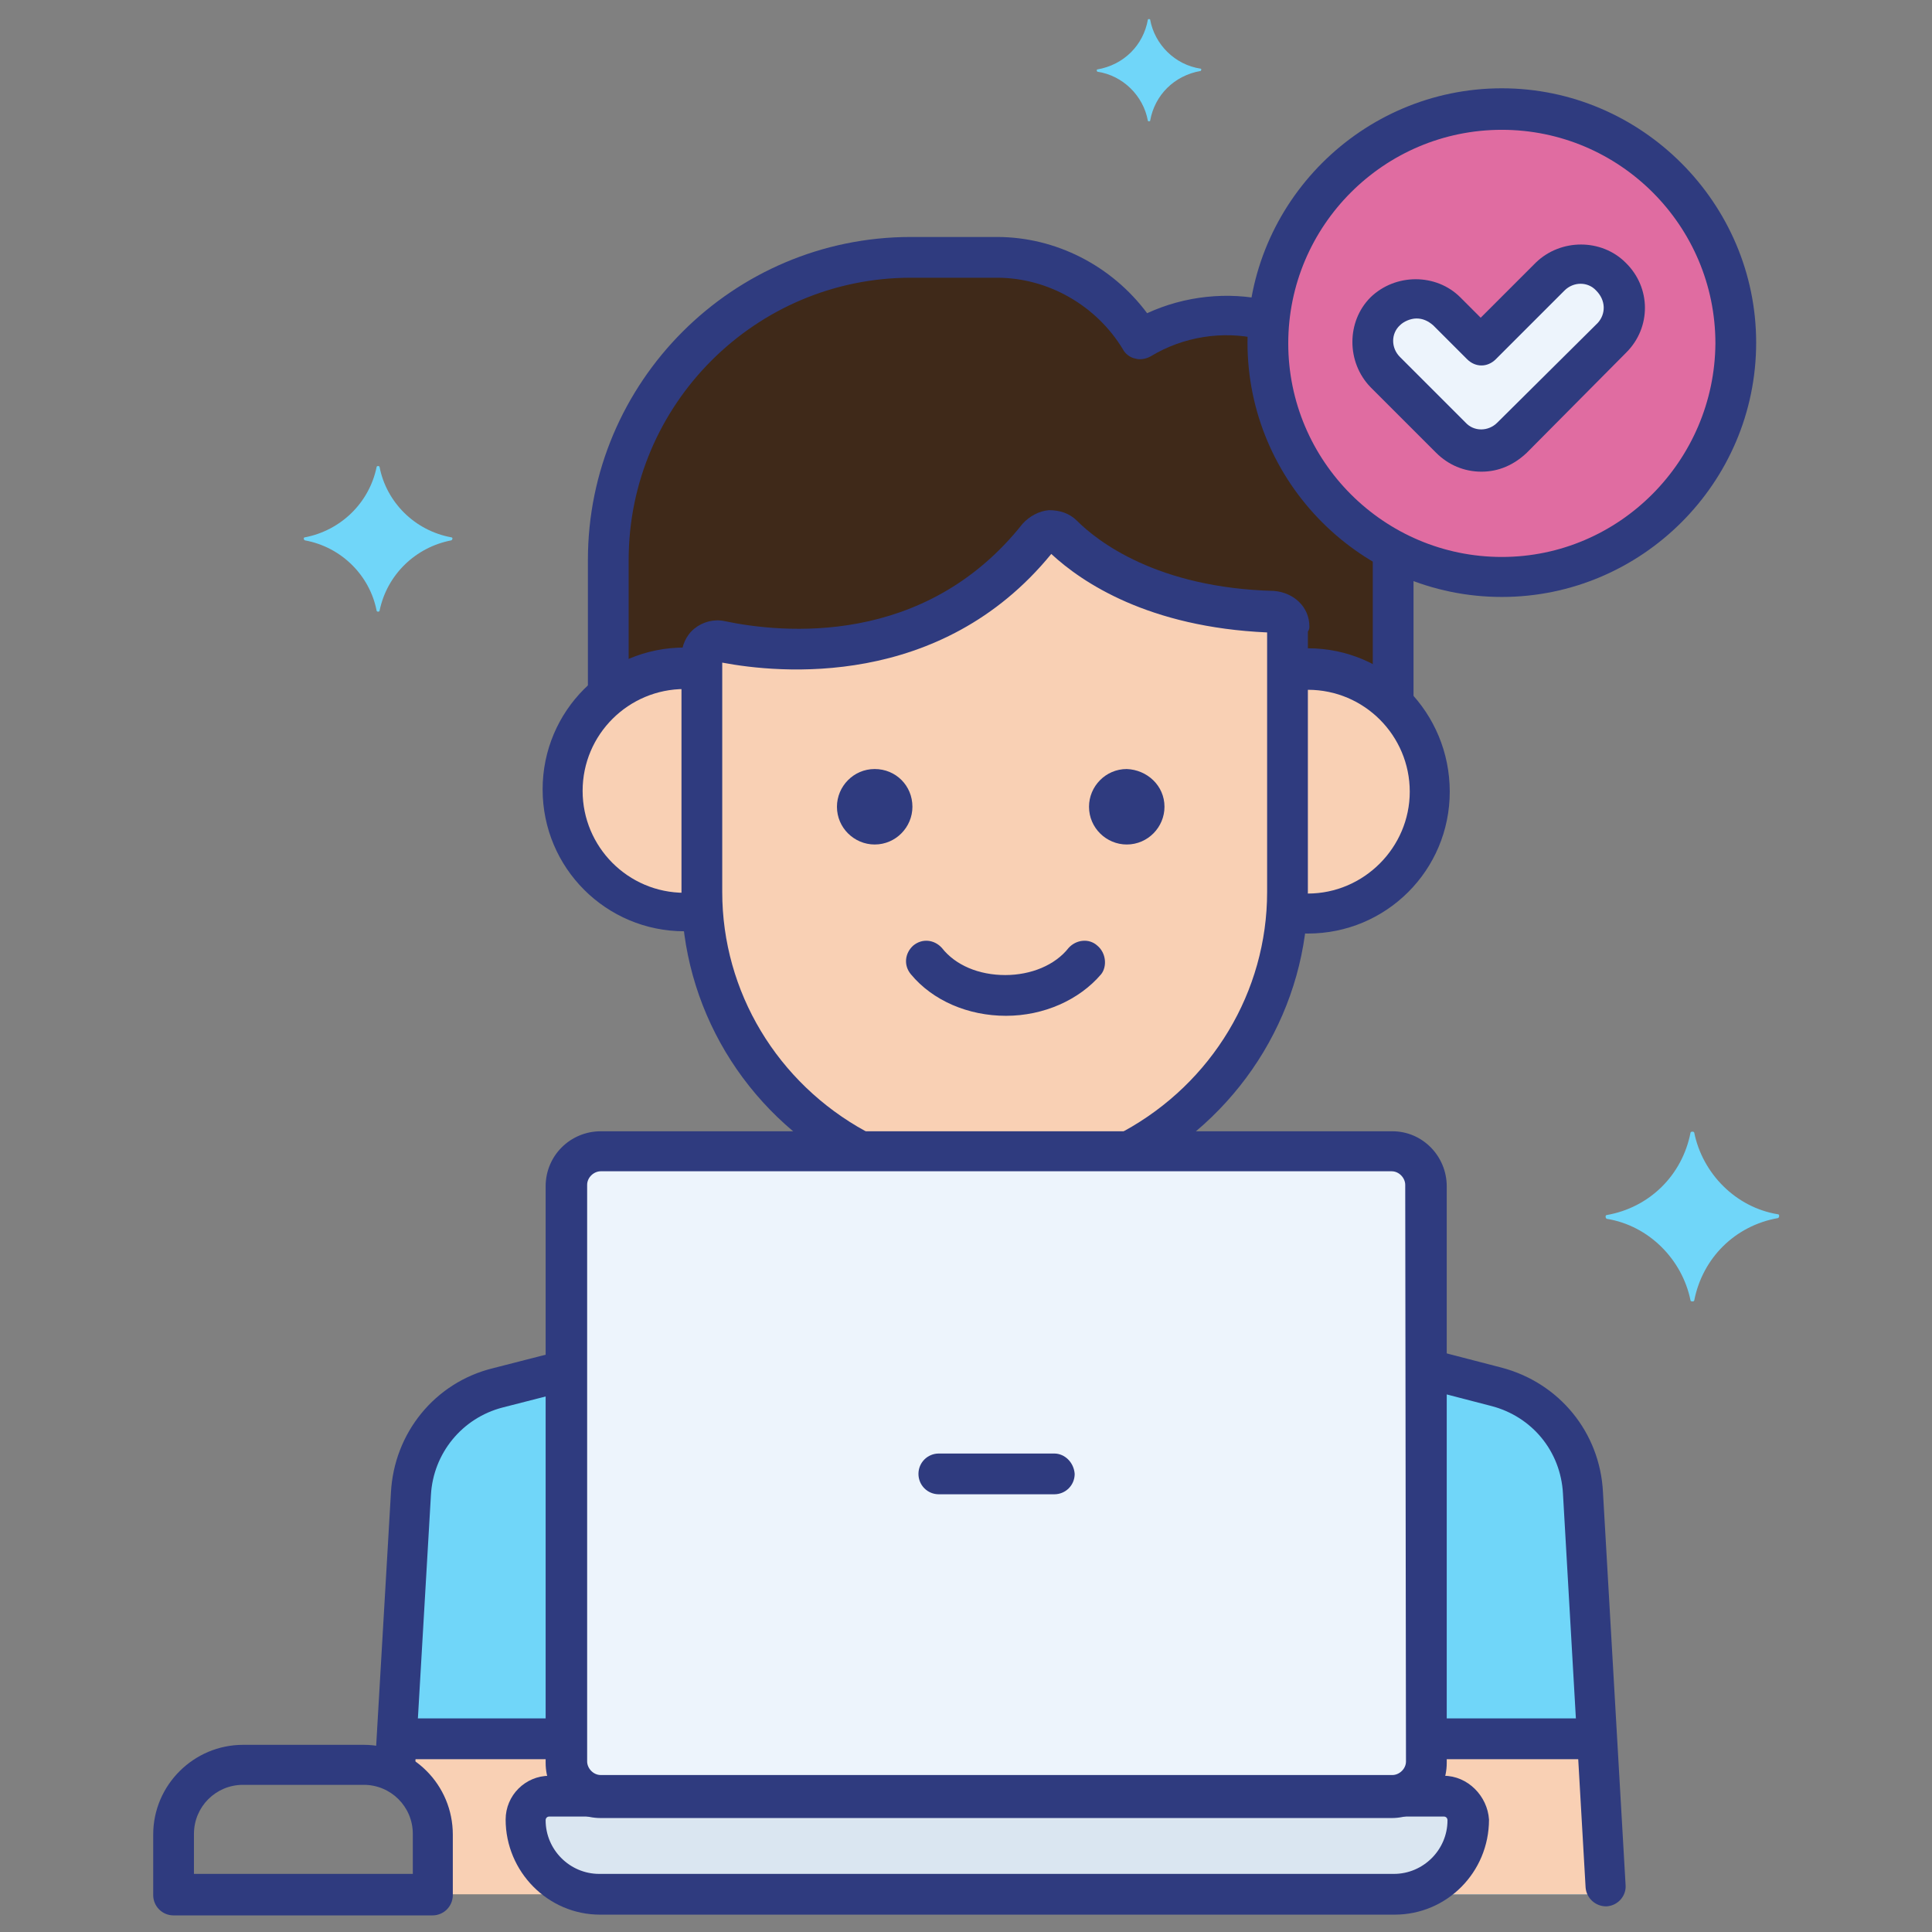
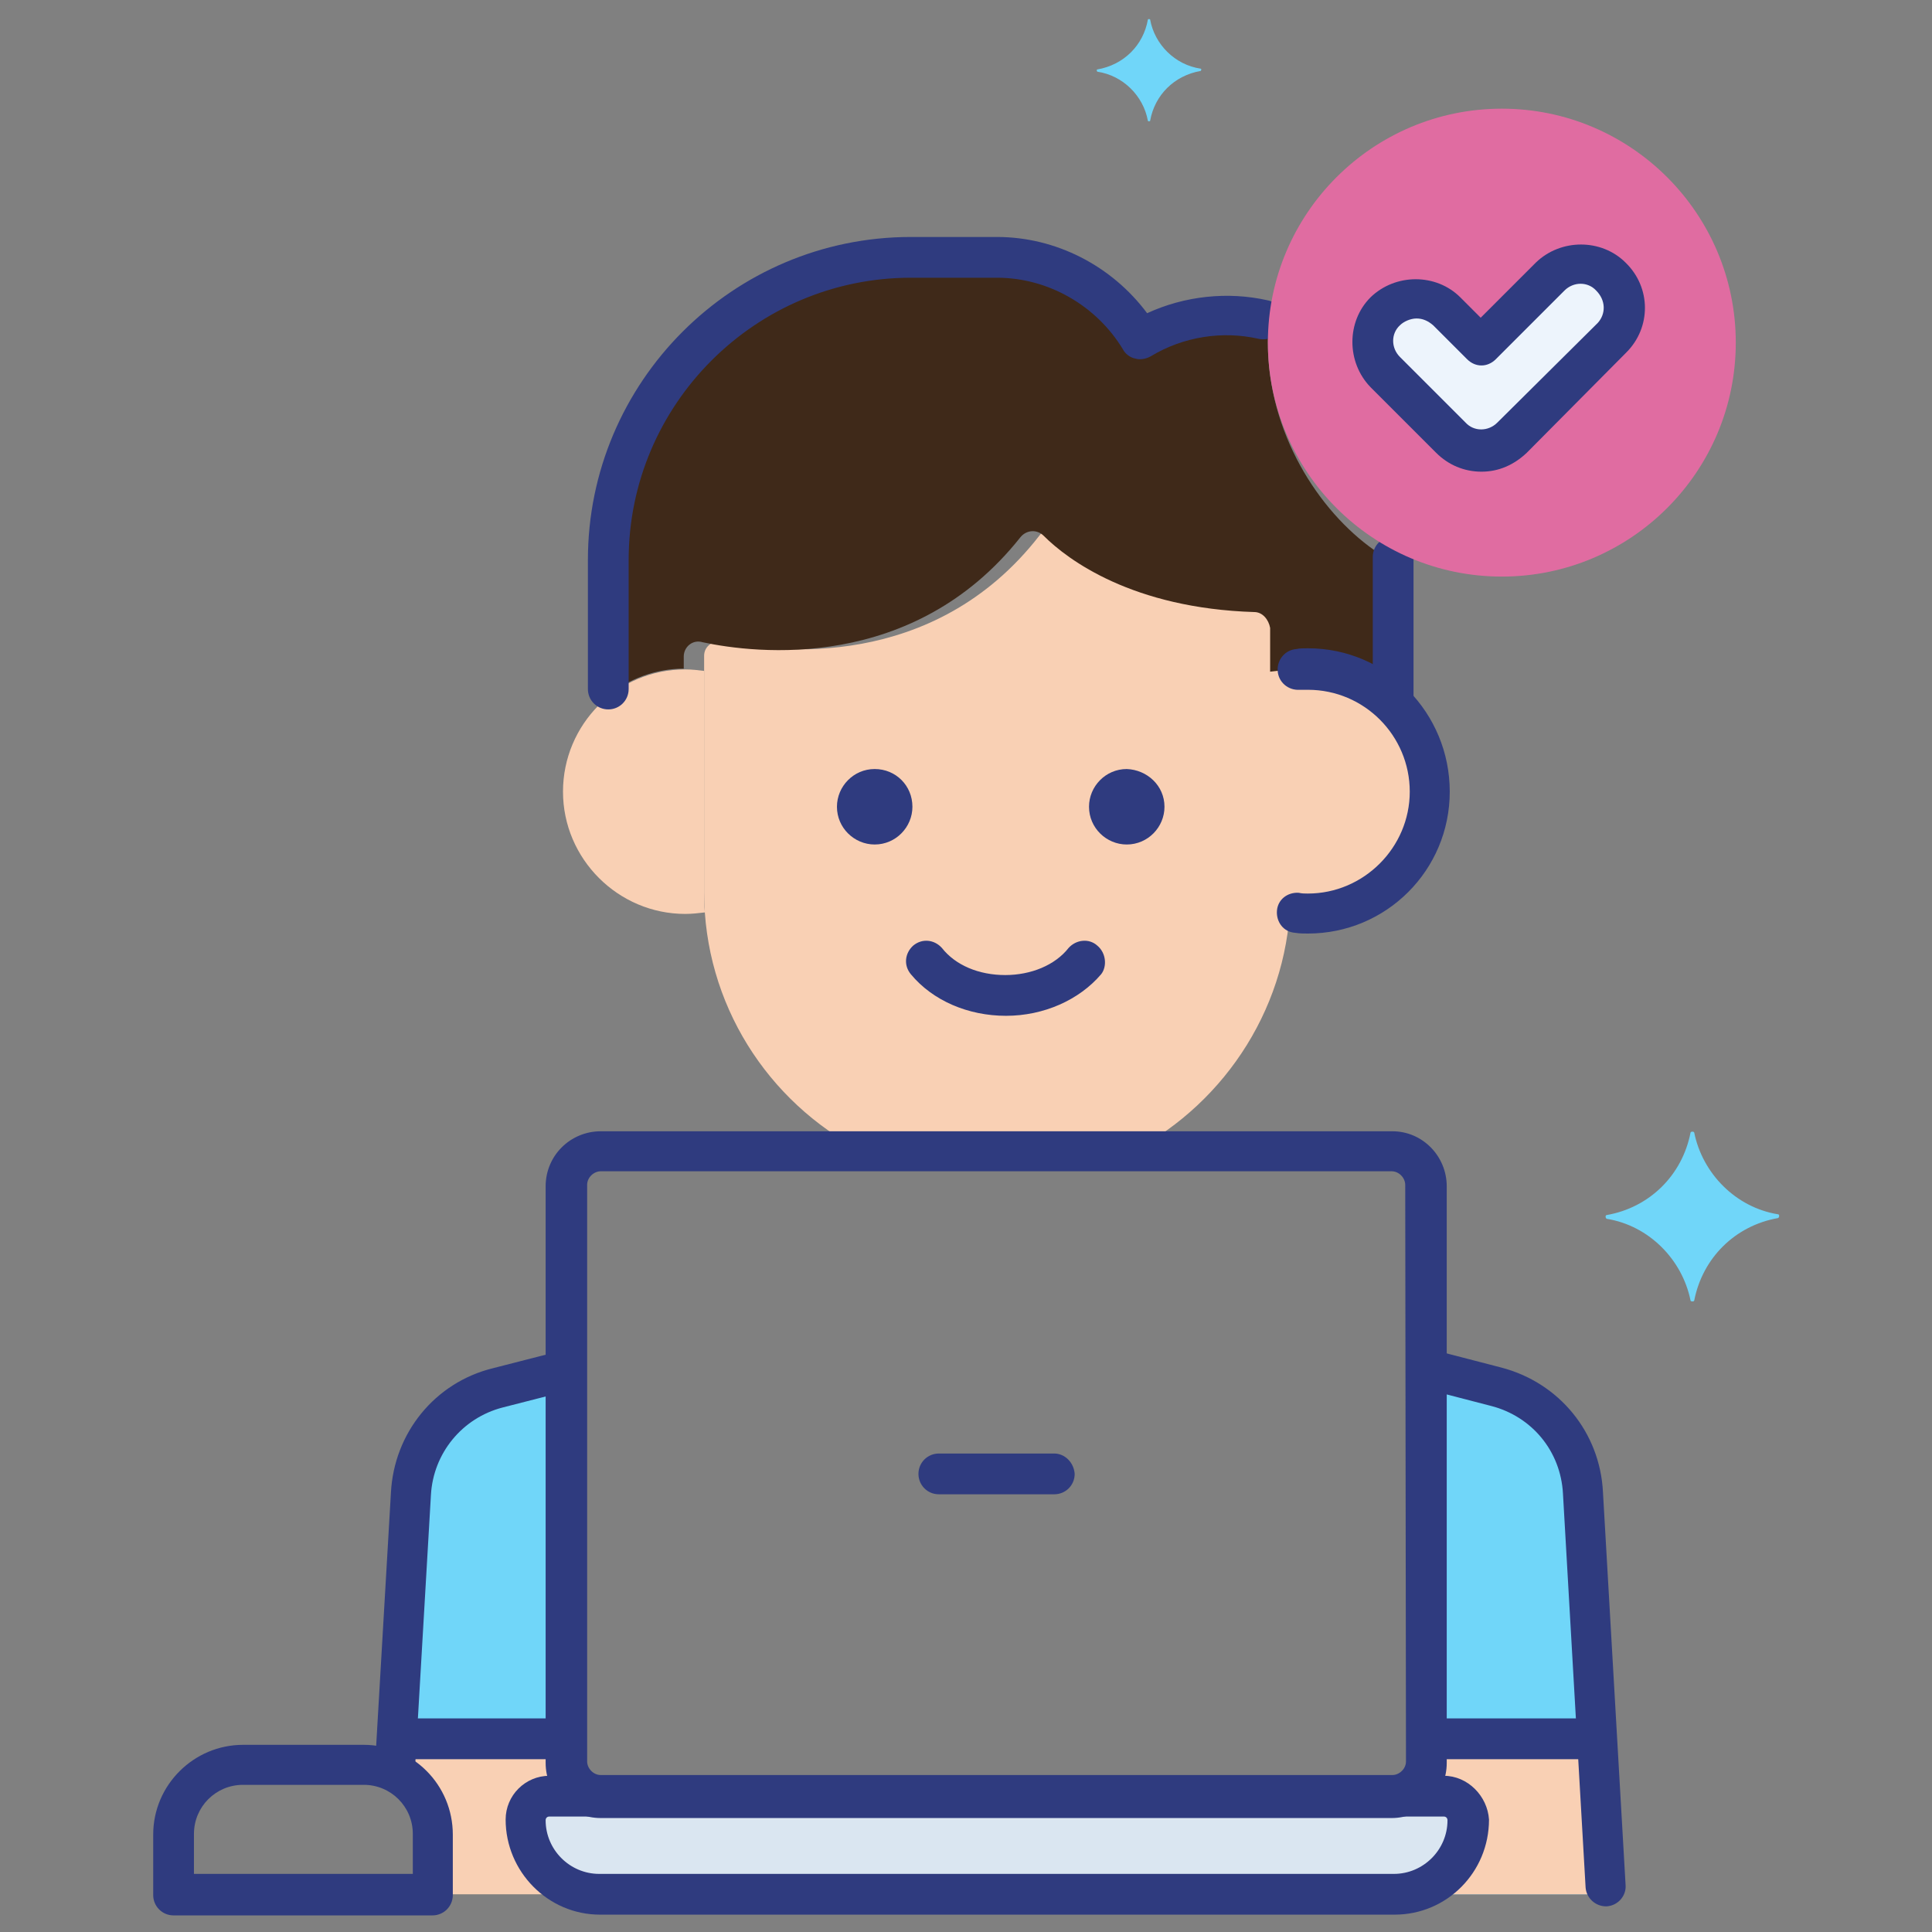
<svg xmlns="http://www.w3.org/2000/svg" version="1.1" id="Layer_1" x="0px" y="0px" viewBox="0 0 256 256" style="enable-background:new 0 0 256 256;" xml:space="preserve">
  <rect x="0" y="0" width="256" height="256" fill="#808080" stroke="none" />
  <style type="text/css">
	.st0{fill:#70D6F9;}
	.st1{fill:#F9D0B4;}
	.st2{fill:#3F2919;}
	.st3{fill:#2F3B7F;}
	.st4{fill:#EDF4FC;}
	.st5{fill:#DAE6F1;}
	.st6{fill:#E06CA1;}
</style>
  <g id="XMLID_2587_">
    <g id="XMLID_2699_">
      <g>
        <path id="XMLID_2701_" class="st0" d="M159.1,9.1c-3.4-0.5-6.1-3.2-6.7-6.5c0-0.1-0.3-0.1-0.3,0c-0.6,3.4-3.2,6-6.7,6.6     c-0.1,0-0.1,0.2,0,0.3c3.4,0.5,6.1,3.2,6.7,6.5c0,0.1,0.3,0.1,0.3,0c0.6-3.4,3.2-6,6.7-6.6C159.2,9.3,159.2,9.1,159.1,9.1     L159.1,9.1z" />
        <path id="XMLID_1_" class="st0" d="M235.6,160.9c-5.6-0.9-10-5.4-11.1-10.8c0-0.2-0.5-0.2-0.5,0c-1.1,5.6-5.4,9.9-11.1,10.9     c-0.2,0-0.2,0.4,0,0.5c5.6,0.9,10,5.4,11.1,10.8c0,0.2,0.5,0.2,0.5,0c1.1-5.6,5.4-9.9,11.1-10.9     C235.8,161.3,235.8,160.9,235.6,160.9L235.6,160.9z" />
      </g>
    </g>
-     <path id="XMLID_2693_" class="st0" d="M59.8,71.2c-4.9-0.9-8.6-4.7-9.5-9.3c0-0.2-0.4-0.2-0.4,0c-1,4.8-4.8,8.4-9.5,9.3   c-0.2,0-0.2,0.3,0,0.4c4.9,0.9,8.6,4.7,9.5,9.3c0,0.2,0.4,0.2,0.4,0c1-4.8,4.8-8.4,9.5-9.3C60,71.5,60,71.2,59.8,71.2L59.8,71.2z" />
    <path id="XMLID_2684_" class="st0" d="M69.7,241.1c0-1.7,1.5-3.1,3.2-3.1h6.8c-2.5,0-4.5-2.1-4.5-4.5v-52l-9.2,2.3   c-6.5,1.6-11.2,7.4-11.6,14l-2.2,36.9c3,1.5,5.2,4.7,5.2,8.2v8h22.1C74,251,69.6,246.5,69.7,241.1L69.7,241.1z" />
    <path id="XMLID_2681_" class="st0" d="M184.7,251h28.2l-3-53.2c-0.3-6.7-5.1-12.3-11.6-14l-9.2-2.3v52c0,2.5-2.1,4.5-4.5,4.5h6.8   c1.7,0,3.1,1.4,3.2,3.1C194.5,246.5,190.1,251,184.7,251L184.7,251z" />
    <path id="XMLID_2678_" class="st1" d="M170.8,83c0-1.1-0.9-2.1-2.1-2.1c-16.1-0.4-24.6-6.8-27.9-10.1c-0.9-0.9-2.4-0.8-3.1,0.2   C123.7,89,102.8,86.5,95.8,85c-1.3-0.2-2.5,0.6-2.5,1.9v31.3c0,14.8,8.4,27.8,20.9,34.3h36C162.5,146,171,133,171,118.2V83.7   C170.8,83.4,170.8,83.2,170.8,83L170.8,83z" />
-     <path id="XMLID_2675_" class="st2" d="M168,45.4c0-1,0-1.9,0.1-2.8c-1.8-0.4-3.7-0.8-5.6-0.8c-4.1,0-8,1.2-11.4,3.1   c-3.9-6.5-10.9-10.8-19.1-10.8h-11.4c-22,0-40.1,18.1-40.1,40.1v18c2.8-2.2,6.3-3.6,10.1-3.6c0.9,0,1.7,0.1,2.5,0.2V87   c0-1.3,1.2-2.3,2.5-1.9c7,1.5,27.9,4,42.1-13.9c0.8-1,2.2-1.1,3.1-0.2c3.2,3.2,11.8,9.6,27.9,10.1c1.1,0,1.9,1,2.1,2.1   c0,0.2,0,0.4,0,0.6V89c0.8-0.1,1.6-0.2,2.5-0.2c4.3,0,8.3,1.7,11.3,4.5V72.9C174.7,67.7,168,57.3,168,45.4L168,45.4z" />
+     <path id="XMLID_2675_" class="st2" d="M168,45.4c0-1,0-1.9,0.1-2.8c-1.8-0.4-3.7-0.8-5.6-0.8c-4.1,0-8,1.2-11.4,3.1   c-3.9-6.5-10.9-10.8-19.1-10.8h-11.4c-22,0-40.1,18.1-40.1,40.1v18c2.8-2.2,6.3-3.6,10.1-3.6V87   c0-1.3,1.2-2.3,2.5-1.9c7,1.5,27.9,4,42.1-13.9c0.8-1,2.2-1.1,3.1-0.2c3.2,3.2,11.8,9.6,27.9,10.1c1.1,0,1.9,1,2.1,2.1   c0,0.2,0,0.4,0,0.6V89c0.8-0.1,1.6-0.2,2.5-0.2c4.3,0,8.3,1.7,11.3,4.5V72.9C174.7,67.7,168,57.3,168,45.4L168,45.4z" />
    <path id="XMLID_2672_" class="st1" d="M173.3,88.6c-0.9,0-1.7,0.1-2.5,0.2v29.4c0,0.9,0,1.7-0.1,2.6c0.9,0.1,1.7,0.2,2.6,0.2   c9,0,16.2-7.3,16.2-16.2S182.3,88.6,173.3,88.6L173.3,88.6z" />
    <path id="XMLID_2669_" class="st1" d="M93.3,118.2V88.9c-0.8-0.1-1.6-0.2-2.5-0.2c-9,0-16.2,7.3-16.2,16.2s7.3,16.2,16.2,16.2   c0.9,0,1.7-0.1,2.6-0.2l0,0C93.3,119.9,93.3,119.1,93.3,118.2L93.3,118.2z" />
    <path id="XMLID_2666_" class="st1" d="M184.7,251h28.2l-1.2-20.6H189v3c0,2.5-2.1,4.5-4.5,4.5h6.8c1.7,0,3.1,1.4,3.2,3.1   C194.5,246.5,190.1,251,184.7,251L184.7,251z" />
    <path id="XMLID_2663_" class="st1" d="M69.7,241.1c0-1.7,1.5-3.1,3.2-3.1h6.8c-2.5,0-4.5-2.1-4.5-4.5v-3H52.4l-0.2,4.3   c3,1.5,5.2,4.7,5.2,8.2v8h22.1C74,251,69.6,246.5,69.7,241.1L69.7,241.1z" />
    <path id="XMLID_2660_" class="st3" d="M145.4,125.3c-1.1-1-2.8-0.8-3.8,0.3c-1.8,2.3-5,3.6-8.4,3.6c-3.5,0-6.6-1.3-8.4-3.6   c-1-1.1-2.6-1.3-3.8-0.3c-1.1,1-1.3,2.6-0.3,3.8c2.9,3.5,7.6,5.5,12.6,5.5c5,0,9.7-2.1,12.6-5.5   C146.7,128.1,146.6,126.3,145.4,125.3L145.4,125.3z" />
    <path id="XMLID_2657_" class="st3" d="M154.3,106.9c0,2.7-2.2,5-5,5c-2.7,0-5-2.2-5-5c0-2.7,2.2-5,5-5   C152,102,154.3,104.1,154.3,106.9L154.3,106.9z" />
    <path id="XMLID_2654_" class="st3" d="M120.9,106.9c0,2.7-2.2,5-5,5c-2.7,0-5-2.2-5-5c0-2.7,2.2-5,5-5S120.9,104.1,120.9,106.9   L120.9,106.9z" />
    <path id="XMLID_2651_" class="st3" d="M212.4,197.7c-0.4-7.9-5.8-14.5-13.5-16.5l-8.1-2.1c-1.4-0.3-2.9,0.5-3.2,1.9   c-0.3,1.4,0.5,2.9,1.9,3.2l8.1,2.1c5.4,1.4,9.2,6,9.5,11.6l3,52.2c0.1,1.4,1.3,2.5,2.7,2.5h0.1c1.5-0.1,2.6-1.4,2.5-2.8   L212.4,197.7z" />
    <path id="XMLID_2648_" class="st3" d="M76.7,181.1c-0.3-1.4-1.8-2.3-3.2-1.9l-8.2,2.1c-7.7,1.9-13.1,8.6-13.5,16.5l-2.1,36   c-0.1,1.5,1.1,2.7,2.5,2.8h0.1c1.4,0,2.6-1.1,2.7-2.5l2.1-36c0.3-5.5,4.1-10.2,9.5-11.6l8.2-2.1C76.2,184.1,77,182.5,76.7,181.1   L76.7,181.1z" />
-     <path id="XMLID_2645_" class="st3" d="M173.5,83c0-2.6-2.1-4.5-4.7-4.7c-15.5-0.4-23.4-6.6-26.1-9.3c-1-1-2.3-1.4-3.7-1.4   c-1.3,0.1-2.6,0.8-3.5,1.8c-13,16.4-31.9,14.5-39.5,12.9c-1.4-0.3-2.9,0.1-4,1c-1.1,0.9-1.7,2.3-1.7,3.7v31.2   c0,15.2,8.3,29.1,21.8,36.5c1.3,0.8,2.9,0.2,3.7-1.1c0.8-1.3,0.2-2.9-1.1-3.7c-11.7-6.4-19-18.5-19-31.7V87.8   c7.4,1.4,28.9,3.6,43.6-14.4c4.1,3.8,12.9,9.7,28.6,10.4v34.4c0,13.2-7.3,25.3-19,31.7c-1.3,0.8-1.7,2.4-1.1,3.7   c0.4,0.9,1.4,1.4,2.4,1.4c0.4,0,0.9-0.1,1.3-0.3c13.4-7.4,21.8-21.3,21.8-36.5V83.7C173.5,83.4,173.5,83.2,173.5,83L173.5,83z" />
    <path id="XMLID_2642_" class="st3" d="M168,39.8c-5.3-1.2-11-0.6-16,1.7c-4.7-6.3-12.1-10.1-19.9-10.1h-11.4   c-23.6,0-42.8,19.2-42.8,42.8v17.1c0,1.5,1.2,2.7,2.7,2.7s2.7-1.2,2.7-2.7V74.2c0-20.6,16.8-37.4,37.4-37.4h11.4   c6.8,0,13.2,3.7,16.7,9.5c0.3,0.6,1,1.1,1.6,1.2c0.6,0.2,1.4,0.1,2.1-0.3c4.3-2.6,9.5-3.4,14.3-2.3c1.4,0.3,2.9-0.5,3.2-2.1   C170.4,41.6,169.5,40.1,168,39.8L168,39.8z" />
    <path id="XMLID_2639_" class="st3" d="M184.6,71.1c-1.5,0-2.7,1.2-2.7,2.7v18.6c0,1.5,1.2,2.7,2.7,2.7c1.5,0,2.7-1.2,2.7-2.7V73.8   C187.3,72.3,186.1,71.1,184.6,71.1L184.6,71.1z" />
    <path id="XMLID_2636_" class="st3" d="M173.3,85.9c-0.5,0-1.1,0-1.5,0.1c-1.5,0.1-2.6,1.4-2.5,2.9c0.1,1.5,1.4,2.6,2.9,2.5   c0.3,0,0.8,0,1.1,0c7.5,0,13.5,6.1,13.5,13.5s-6.1,13.5-13.5,13.5c-0.4,0-0.8,0-1.2-0.1c-1.5-0.1-2.8,0.9-2.9,2.4   c-0.1,1.5,0.9,2.8,2.4,2.9c0.6,0.1,1.2,0.1,1.7,0.1c10.4,0,18.8-8.4,18.8-18.8S183.8,85.9,173.3,85.9L173.3,85.9z" />
-     <path id="XMLID_2633_" class="st3" d="M91.8,118.3c-0.3,0-0.6,0-1.1,0c-7.5,0-13.5-6.1-13.5-13.5c0-7.5,6.1-13.5,13.5-13.5   c0.3,0,0.8,0,1.1,0c1.5,0.1,2.8-1,2.9-2.5s-1-2.8-2.5-2.9c-0.5,0-1-0.1-1.5-0.1c-10.4,0-18.8,8.4-18.8,18.8s8.4,18.8,18.8,18.8   c0.5,0,1,0,1.5-0.1c1.5-0.1,2.6-1.4,2.4-2.9C94.6,119.3,93.3,118.2,91.8,118.3L91.8,118.3z" />
    <path id="XMLID_2630_" class="st3" d="M210.5,227.7h-21c-1.5,0-2.7,1.2-2.7,2.7s1.2,2.7,2.7,2.7h21c1.5,0,2.7-1.2,2.7-2.7   C213.1,229,211.9,227.7,210.5,227.7L210.5,227.7z" />
    <path id="XMLID_2627_" class="st3" d="M74,227.7H53.3c-1.5,0-2.7,1.2-2.7,2.7s1.2,2.7,2.7,2.7h20.8c1.5,0,2.7-1.2,2.7-2.7   C76.7,229,75.5,227.7,74,227.7L74,227.7z" />
-     <path id="XMLID_2624_" class="st4" d="M184.5,152.5H79.6c-2.5,0-4.5,2.1-4.5,4.5v76.4c0,2.5,2.1,4.5,4.5,4.5h104.8   c2.5,0,4.5-2.1,4.5-4.5v-76.4C189,154.6,187,152.5,184.5,152.5L184.5,152.5z" />
    <path id="XMLID_2621_" class="st5" d="M191.3,238H72.8c-1.7,0-3.2,1.4-3.2,3.2c0,5.4,4.4,9.9,9.9,9.9h105.3c5.4,0,9.9-4.4,9.9-9.9   C194.4,239.4,193,238,191.3,238L191.3,238z" />
    <path id="XMLID_2618_" class="st3" d="M139.7,192.6h-15.3c-1.5,0-2.7,1.2-2.7,2.7s1.2,2.7,2.7,2.7h15.3c1.5,0,2.7-1.2,2.7-2.7   C142.3,193.8,141.1,192.6,139.7,192.6L139.7,192.6z" />
    <path id="XMLID_2614_" class="st3" d="M184.5,149.9H79.6c-4,0-7.3,3.2-7.3,7.3v76.4c0,4,3.2,7.3,7.3,7.3h104.8c4,0,7.3-3.2,7.3-7.3   v-76.4C191.7,153.2,188.5,149.9,184.5,149.9L184.5,149.9z M186.3,233.4c0,1-0.9,1.8-1.8,1.8H79.6c-1,0-1.8-0.9-1.8-1.8v-76.4   c0-1,0.9-1.8,1.8-1.8h104.8c1,0,1.8,0.9,1.8,1.8L186.3,233.4L186.3,233.4z" />
    <path id="XMLID_2610_" class="st3" d="M191.3,235.3H72.8c-3.2,0-5.8,2.6-5.8,5.8c0,6.9,5.6,12.6,12.5,12.6h105.3   c6.9,0,12.5-5.6,12.5-12.6C197.1,238,194.5,235.3,191.3,235.3L191.3,235.3z M184.7,248.3H79.4c-3.9,0-7.1-3.2-7.1-7.1   c0-0.3,0.2-0.5,0.5-0.5h118.5c0.3,0,0.5,0.2,0.5,0.5C191.8,245.1,188.6,248.3,184.7,248.3L184.7,248.3z" />
    <path id="XMLID_2607_" class="st6" d="M230,45.4c0,17.1-13.9,31-31,31s-31-13.9-31-31s13.9-31,31-31C216.1,14.4,230,28.3,230,45.4   L230,45.4z" />
    <path id="XMLID_2604_" class="st4" d="M213.6,36.6c-2.3-2.3-5.8-2.3-8,0l-9.1,9.1l-4.5-4.5c-2.3-2.3-5.8-2.3-8,0   c-2.3,2.3-2.3,5.8,0,8l8.7,8.7c1.1,1.1,2.6,1.6,4,1.6s2.9-0.5,4-1.6l13.2-13.2C215.8,42.5,215.8,38.9,213.6,36.6L213.6,36.6z" />
    <path id="XMLID_2600_" class="st3" d="M215.4,34.8c-3.2-3.2-8.6-3.2-11.9,0l-7.3,7.3l-2.7-2.7c-3.2-3.2-8.6-3.2-11.9,0   c-3.2,3.2-3.2,8.6,0,11.9l8.7,8.7c1.6,1.6,3.7,2.5,6,2.5s4.3-0.9,6-2.5l13.2-13.3C218.8,43.4,218.8,38.1,215.4,34.8L215.4,34.8z    M211.7,42.8L198.4,56c-1.2,1.2-3.1,1.2-4.2,0l-8.7-8.7c-1.2-1.2-1.2-3.1,0-4.2c0.5-0.5,1.4-0.9,2.2-0.9s1.5,0.3,2.2,0.9l4.5,4.5   c1.1,1.1,2.7,1.1,3.8,0l9.1-9.1c1.2-1.2,3.1-1.2,4.2,0C212.8,39.8,212.8,41.6,211.7,42.8L211.7,42.8z" />
-     <path id="XMLID_2596_" class="st3" d="M199,11.7c-18.5,0-33.7,15.1-33.7,33.7c0,18.5,15.1,33.7,33.7,33.7   c18.5,0,33.7-15.1,33.7-33.7C232.7,26.9,217.5,11.7,199,11.7L199,11.7z M199,73.8c-15.6,0-28.3-12.7-28.3-28.3s12.7-28.3,28.3-28.3   s28.3,12.7,28.3,28.3C227.2,61,214.6,73.8,199,73.8L199,73.8z" />
    <path id="XMLID_2588_" class="st3" d="M48.2,231.2h-16c-6.5,0-11.9,5.3-11.9,11.9v8c0,1.5,1.2,2.7,2.7,2.7h34.3   c1.5,0,2.7-1.2,2.7-2.7v-8C60,236.5,54.7,231.2,48.2,231.2L48.2,231.2z M54.7,248.3h-29V243c0-3.6,2.9-6.5,6.5-6.5h16   c3.6,0,6.5,2.9,6.5,6.5V248.3z" />
  </g>
</svg>